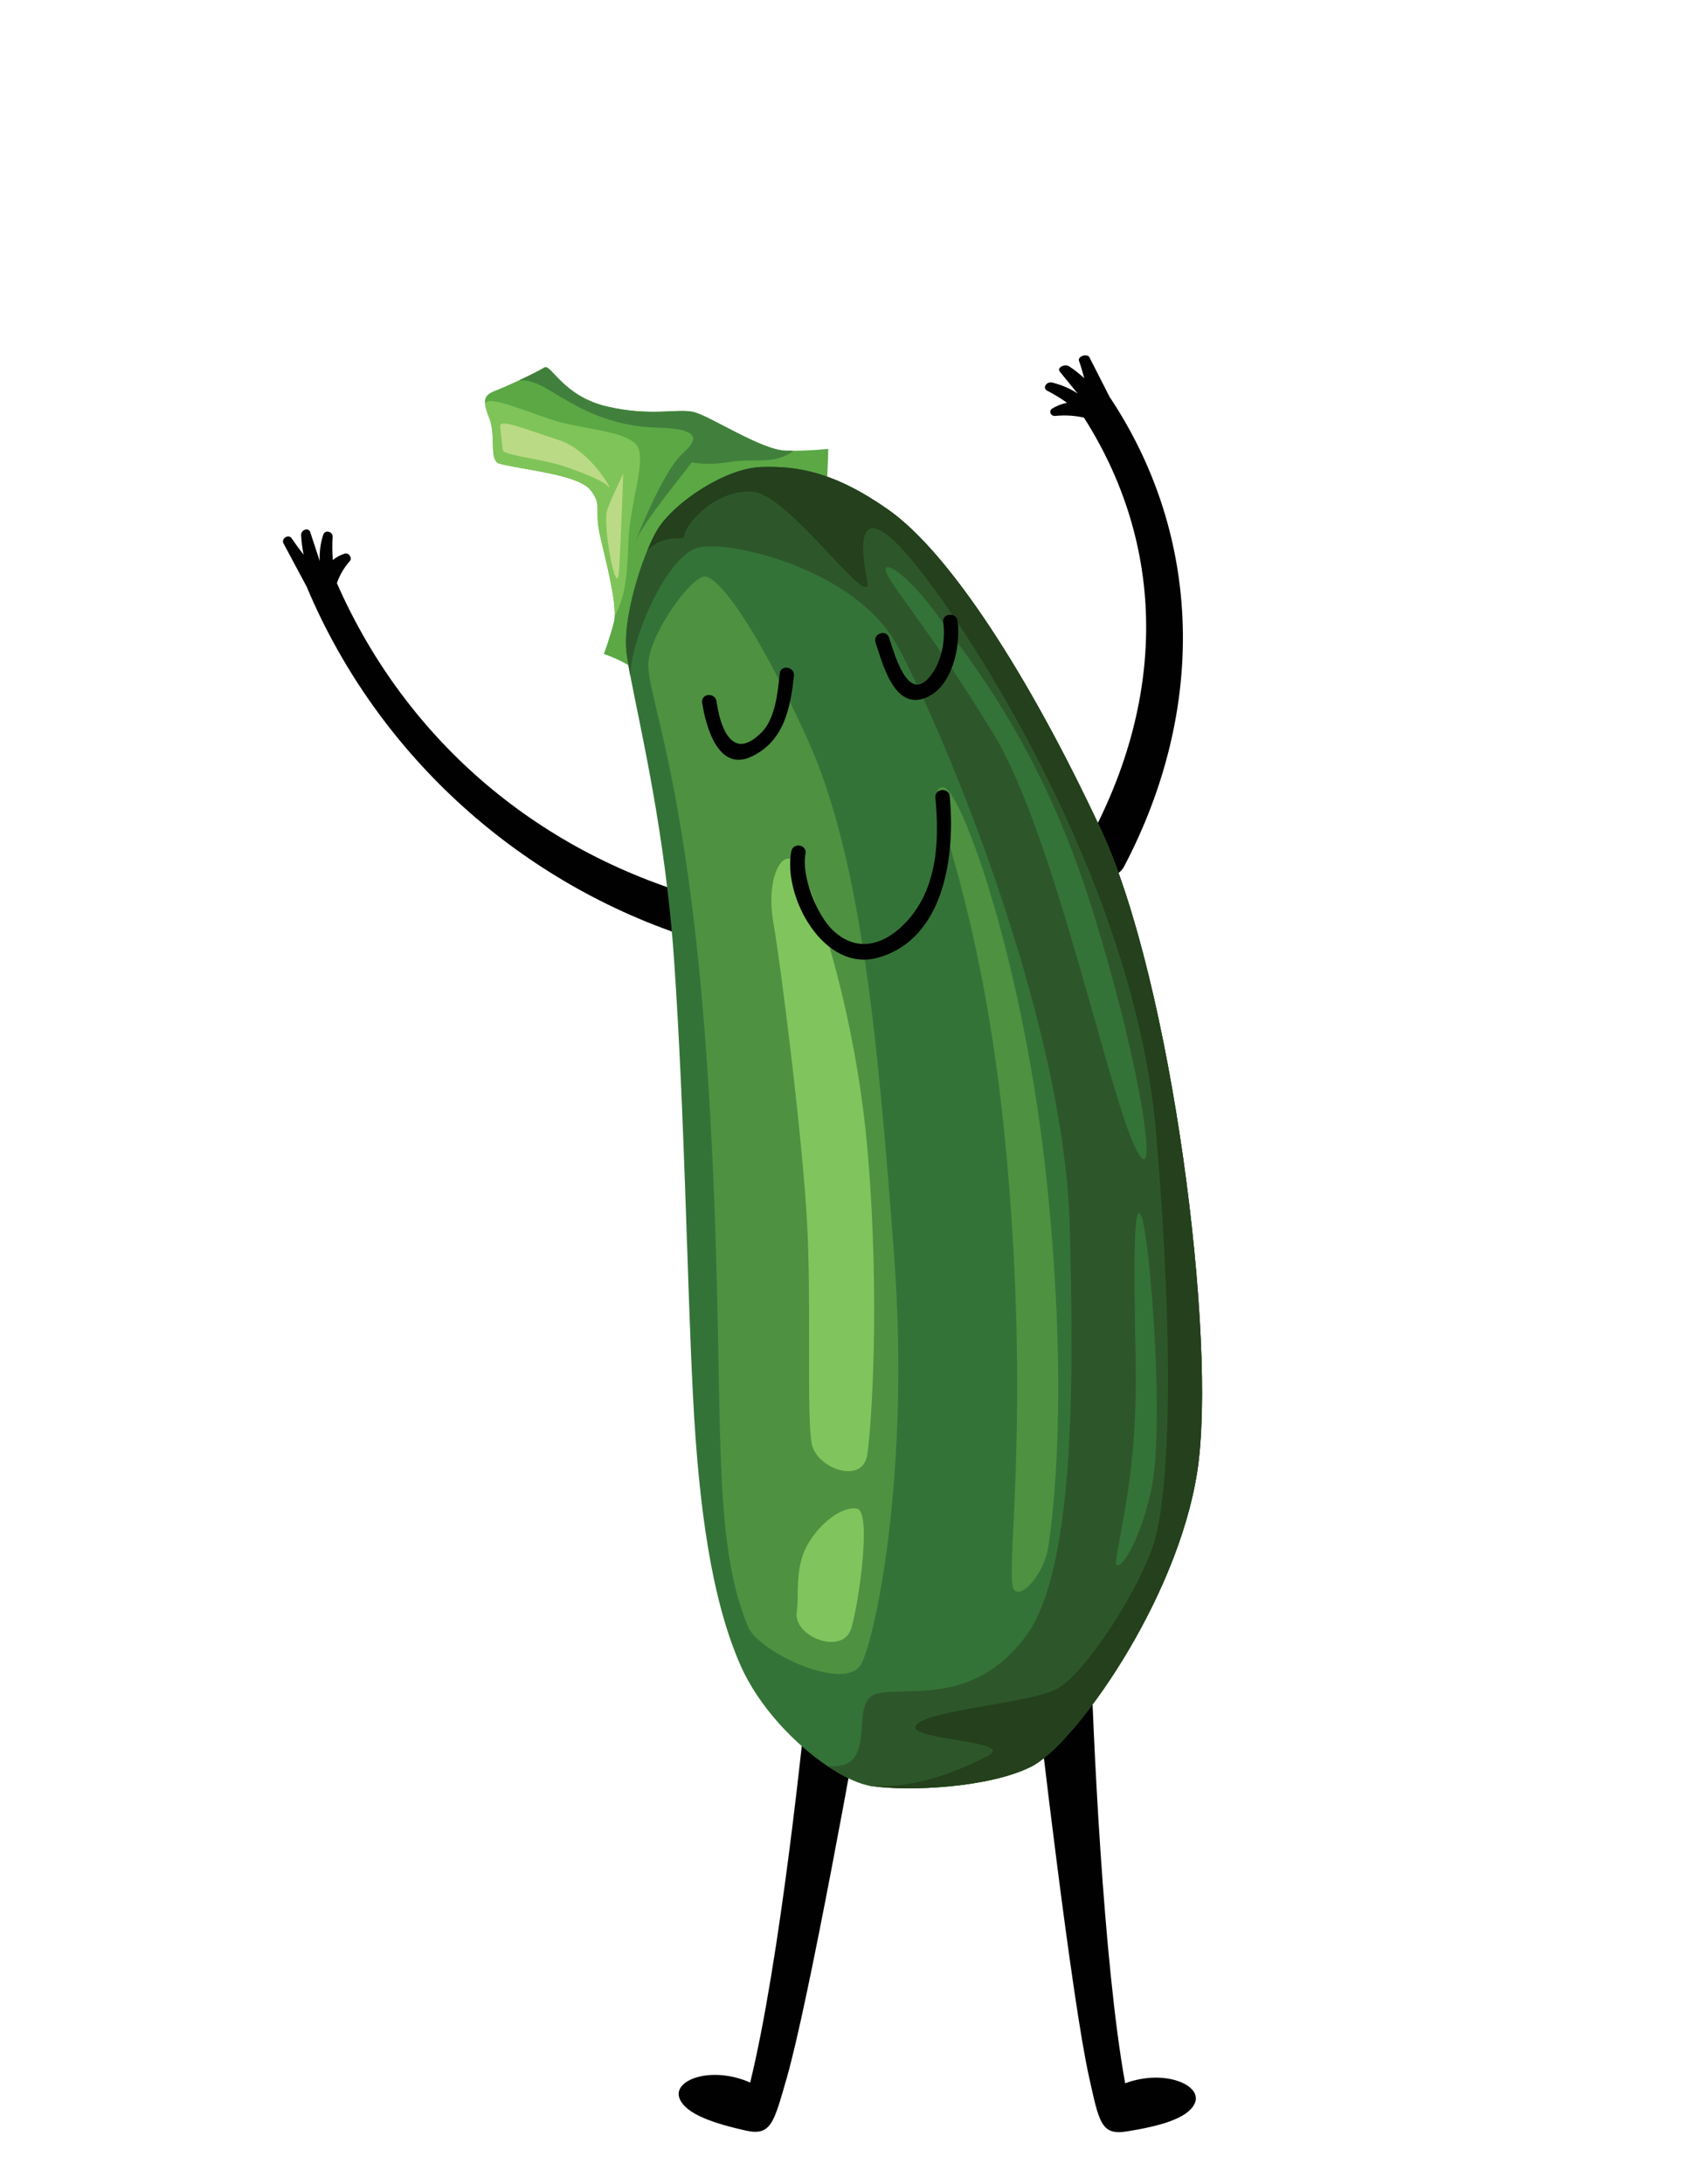
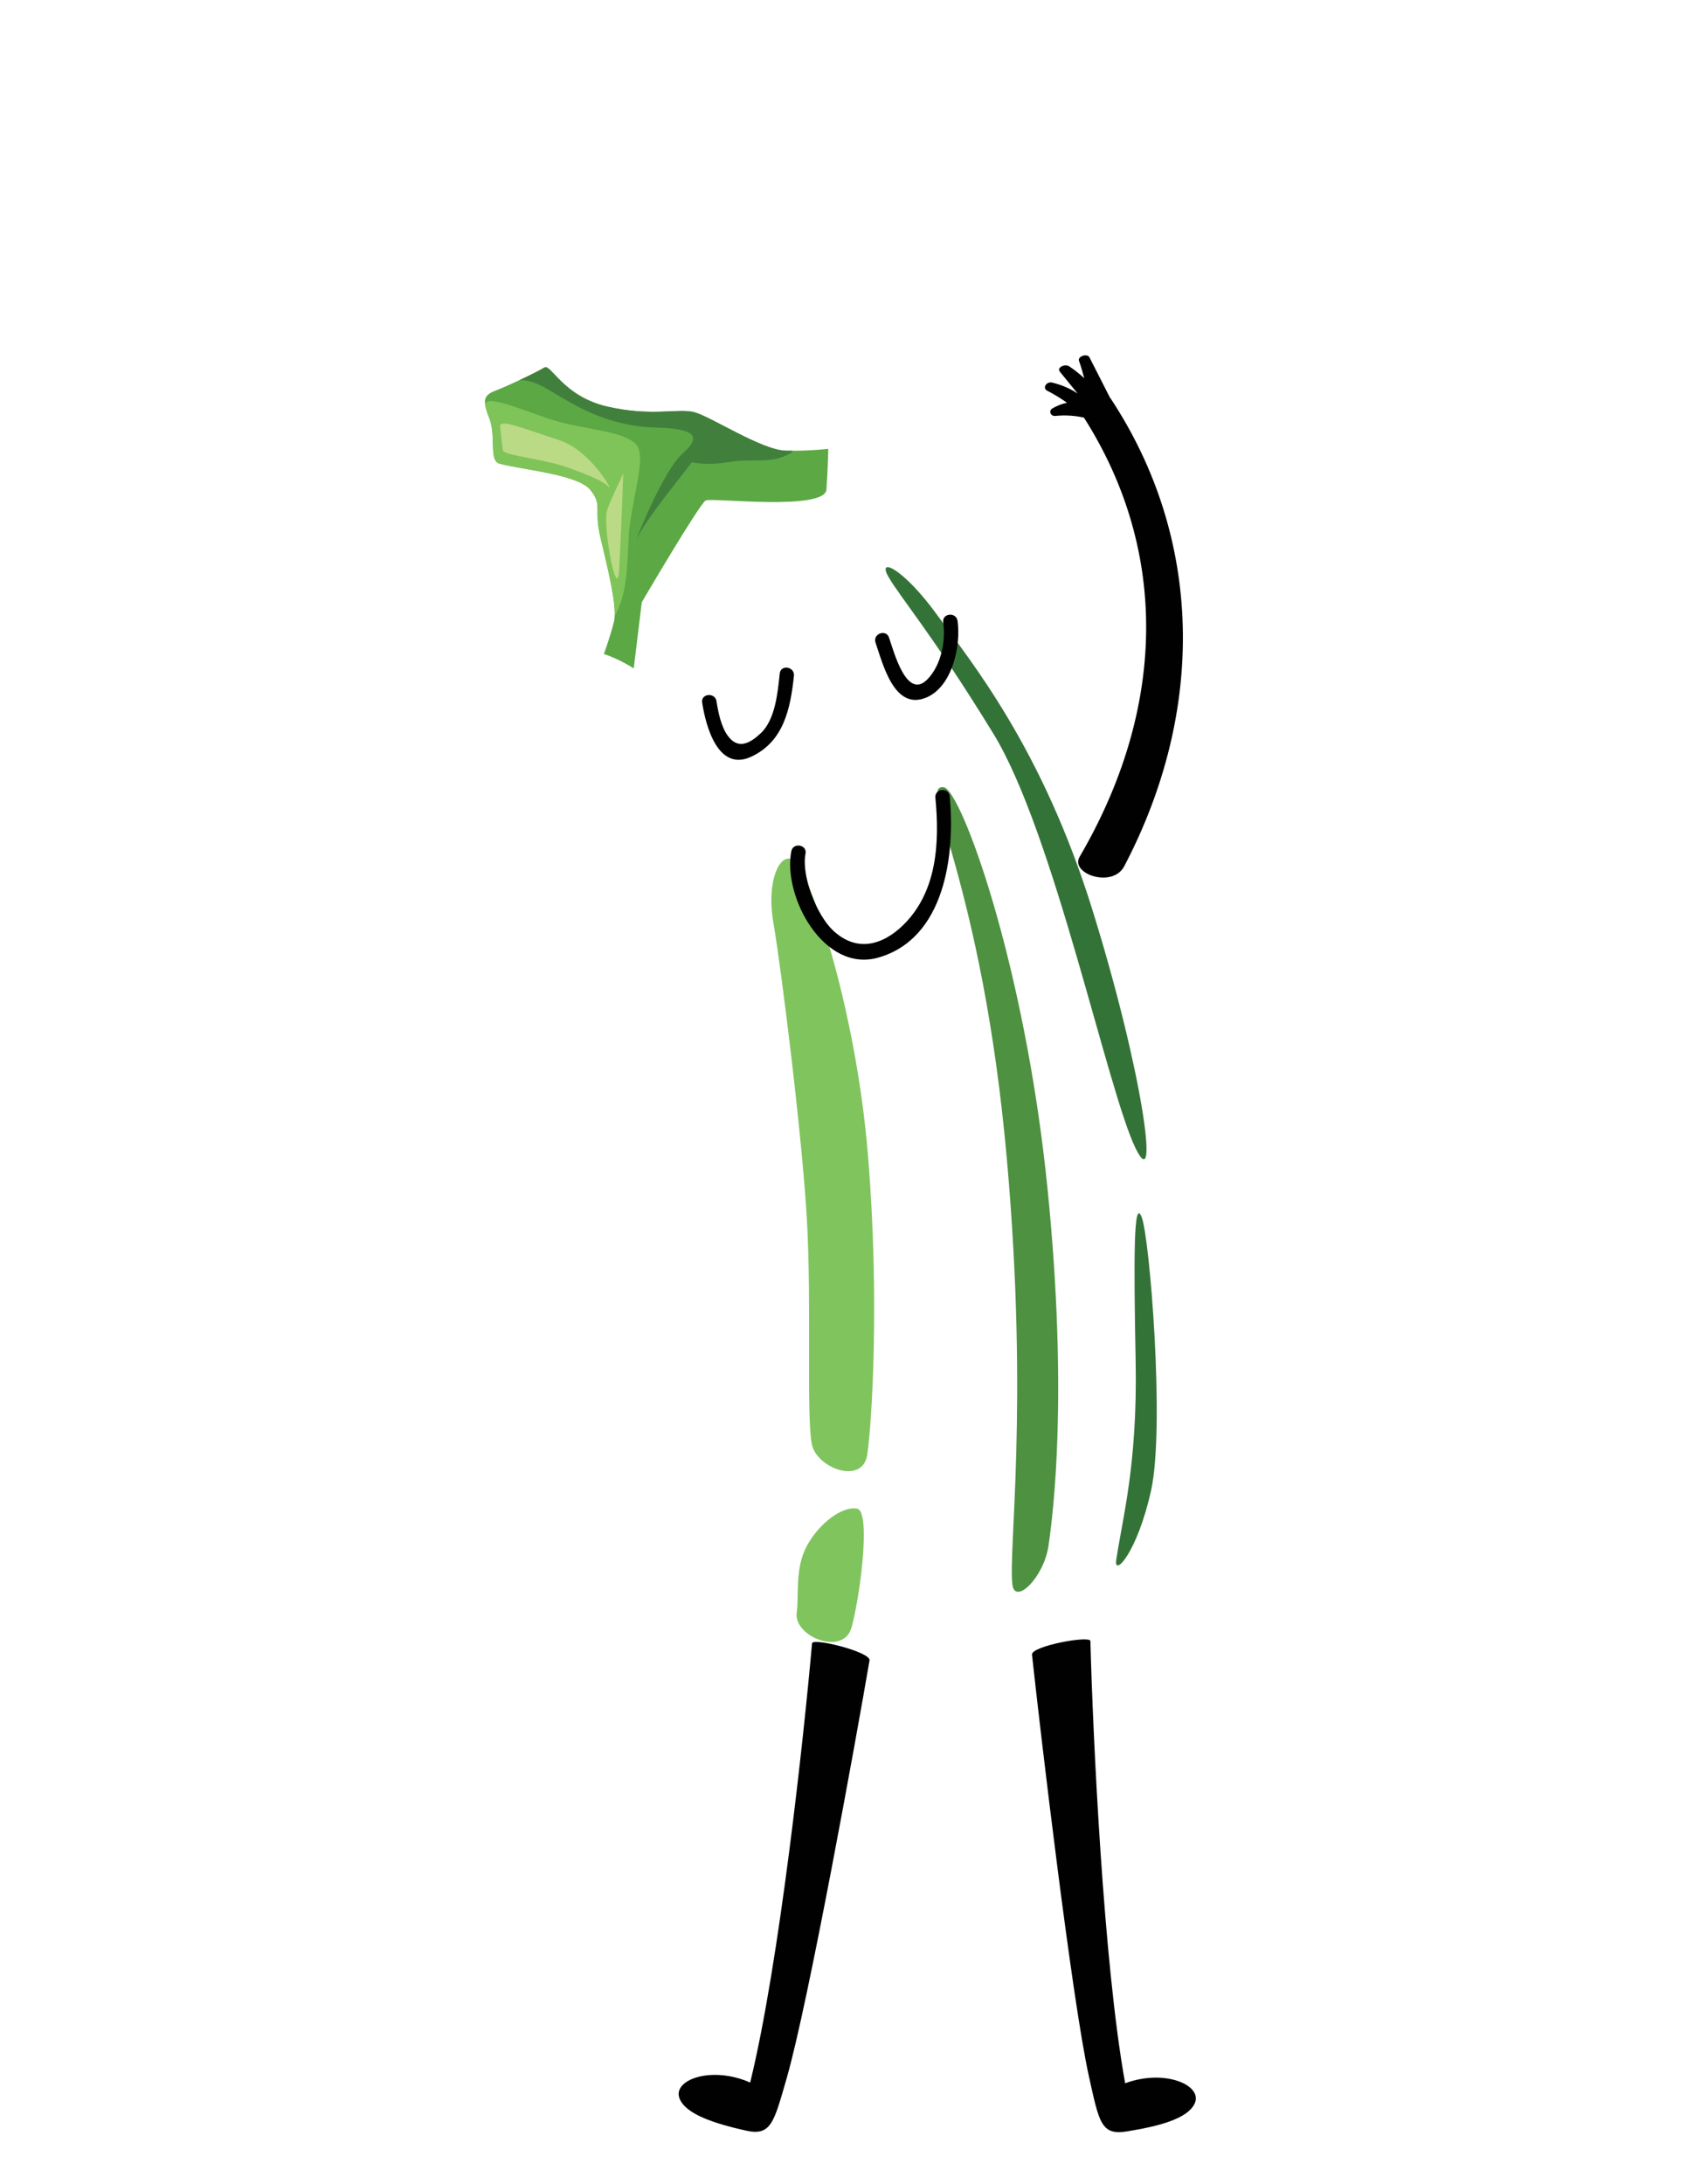
<svg xmlns="http://www.w3.org/2000/svg" version="1.1" id="Layer_1" x="0px" y="0px" viewBox="0 0 612 792" style="enable-background:new 0 0 612 792;" xml:space="preserve">
  <path style="fill:#010101;" d="M285.395,753.542c7.829-27.13,25.214-123.208,30.043-151.46c0.525-3.068-20.661-8.333-20.847-6.21  c-2.929,33.285-11.857,116.186-22.449,159.269c-14.045-6.207-28.335-1.001-25.607,5.819c2.304,5.756,12.772,9.063,23.976,11.586  C279.742,774.625,280.715,769.763,285.395,753.542z" />
  <path style="fill:#010101;" d="M395.048,752.988c-6.145-27.561-17.588-124.526-20.67-153.021c-0.335-3.095,21.134-7.047,21.19-4.916  c0.876,33.402,4.688,116.695,12.61,160.349c14.401-5.331,28.343,0.744,25.2,7.383c-2.654,5.603-13.305,8.26-24.643,10.089  C399.394,774.379,398.722,769.467,395.048,752.988z" />
-   <path style="fill:#010101;" d="M251.846,340.502c-62.525-19.729-114.384-65.97-140.329-127.118c-0.052-0.123-0.069-0.239-0.112-0.36  l-8.573-16.006c-0.921-1.722,1.841-3.487,2.957-1.838c1.382,2.042,2.836,4.02,4.346,5.953c-0.463-2.332-0.778-4.695-0.903-7.11  c-0.093-1.795,2.658-3.062,3.337-1.001c1.143,3.476,2.285,6.951,3.429,10.427c-0.158-3.218,0.239-6.431,1.266-9.555  c0.636-1.94,3.52-1.179,3.396,0.771c-0.178,2.821-0.136,5.624,0.088,8.415c1.239-1.059,2.727-1.867,4.429-2.353  c1.399-0.401,2.694,1.647,1.721,2.741c-2.122,2.386-3.665,5.05-4.686,7.996c25.59,58.077,74.421,98.572,134.804,114.82  C264.015,328.169,260.778,343.321,251.846,340.502z" />
  <path style="fill:#010101;" d="M407.838,314.114c29.73-56.65,28.541-118.969-4.941-169.654c-0.067-0.102-0.155-0.175-0.228-0.268  l-7.43-14.594c-0.799-1.57-4.394-0.42-3.803,1.257c0.733,2.076,1.355,4.174,1.898,6.289c-1.672-1.541-3.48-2.989-5.476-4.321  c-1.483-0.99-4.639,0.407-3.364,1.969c2.152,2.634,4.304,5.268,6.455,7.903c-2.666-1.77-5.743-3.122-9.214-3.963  c-2.155-0.522-3.655,2.015-1.876,2.924c2.575,1.314,4.968,2.784,7.215,4.384c-1.844,0.378-3.657,1.071-5.351,2.088  c-1.393,0.835-0.592,2.85,1.083,2.688c3.653-0.355,7.112-0.136,10.425,0.616c31.09,48.847,29.574,105.964-1.564,159.233  C388.059,316.839,403.59,322.207,407.838,314.114z" />
  <g>
    <g>
      <path style="fill:#5BA845;" d="M220.306,147.426c16.098,3.705,25.463,0.557,31.386,1.994c5.923,1.438,24.633,13.85,33.401,14.002    c0.861,0.01,1.711,0.02,2.531,0.02c7.482-0.02,12.848-0.689,12.848-0.689s-0.101,6.864-0.668,14.741    c-0.567,7.867-41.581,2.895-43.778,3.969c-2.197,1.073-23.205,36.914-23.205,36.914l-2.916,23.995c0,0-5.447-3.554-10.843-5.204    c0,0,2.298-6.206,3.675-11.775c0.132-0.537,0.213-1.164,0.243-1.863c0.364-6.591-3.129-19.935-5.245-29.057    c-2.349-10.094,0.982-11.248-3.614-16.888c-4.597-5.629-25.129-7.31-32.905-9.466c-3.999-1.104-1.104-10.054-3.756-16.634    c-0.8-1.974-1.296-3.523-1.458-4.748c-0.415-2.845,0.891-4.02,3.959-5.184c1.964-0.739,5.204-2.177,8.393-3.665    c3.938-1.842,7.806-3.776,9.112-4.617C199.834,131.753,204.198,143.721,220.306,147.426z" />
      <path style="fill:#7FC458;" d="M203.206,153.086c9.659,2.582,23.631,3.422,27.65,8.191c4.03,4.769-2.238,20.684-2.825,34.251    c-0.577,13.557-0.962,20.148-5.052,28.004c0.364-6.591-3.129-19.935-5.245-29.057c-2.349-10.094,0.982-11.248-3.614-16.888    c-4.597-5.629-25.129-7.31-32.905-9.466c-3.999-1.104-1.104-10.054-3.756-16.634c-0.8-1.974-1.296-3.523-1.458-4.748v-0.051    C176.092,142.314,193.547,150.494,203.206,153.086z" />
      <path style="fill:#41803C;" d="M220.306,147.426c16.098,3.705,25.463,0.557,31.386,1.994c5.923,1.438,24.633,13.85,33.401,14.002    c0.861,0.01,1.711,0.02,2.531,0.02c-0.142,0.324-0.395,0.597-0.749,0.81c-6.945,4.232-13.861,1.833-22.173,3.26    c-8.322,1.428-13.739,0.122-13.739,0.122c-3.361,4.586-16.067,19.834-20.077,27.822c0.567-1.448,9.75-24.663,16.665-30.93    c4.991-4.515,8.049-9.071-9.355-9.476c-17.394-0.405-29.169-7.948-34.099-10.702c-4.921-2.764-10.114-6.844-15.743-6.46    c3.938-1.842,7.806-3.776,9.112-4.617C199.834,131.753,204.198,143.721,220.306,147.426z" />
      <path style="fill:#BBDA86;" d="M182.45,163.443c1.471,1.867,15.111,3.099,22.995,5.908c7.884,2.809,13.564,5.091,15.409,7.277    c1.845,2.186-6.259-13.237-18.155-17.079c-11.896-3.842-21.515-7.882-21.261-4.976C181.691,157.48,182.45,163.443,182.45,163.443z    " />
      <path style="fill:#BBDA86;" d="M224.549,207.381c-0.869,10.395-6.123-17.229-4.247-22.56c1.876-5.33,5.538-12.103,5.738-13.141    C226.239,170.642,224.884,203.37,224.549,207.381z" />
    </g>
    <g>
-       <path style="fill:#347338;" d="M322.249,184.826c22.233,15.622,51.088,60.251,76.997,115.662    c25.909,55.411,42.391,185.784,35.092,233.076c-7.3,47.302-44.852,99.392-60.332,107.076c-15.48,7.685-44.295,8.92-57.629,7.016    c-4.475-0.638-10.216-3.26-16.24-7.3c-11.906-7.998-24.926-21.585-31.467-36.428c-10.469-23.742-15.166-56.869-17.272-97.742    c-2.197-42.462-2.967-100.881-6.824-157.608c-3.118-45.864-12.22-84.135-15.906-103.523v-0.01    c-0.871-4.586-1.438-8.12-1.549-10.438c-0.668-13.516,6.925-35.537,11.582-42.877c6.216-9.78,24.522-21.95,37.461-22.375    C289.092,168.921,302.578,170.996,322.249,184.826z" />
-       <path style="fill:#2D572A;" d="M322.249,184.826c22.233,15.622,51.088,60.251,76.997,115.662    c25.909,55.411,42.391,185.784,35.092,233.076c-7.3,47.302-44.852,99.392-60.332,107.076c-15.48,7.685-44.295,8.92-57.629,7.016    c-0.435-0.061-0.891-0.142-1.347-0.253c-4.252-0.911-9.456-3.402-14.893-7.047c0.01,0,0.01,0,0.02,0    c19.824,2.045,6.733-23.711,18.163-26.294c11.441-2.582,34.828,4.475,53.731-20.654c18.902-25.129,17.161-101.093,16.047-147.959    c-1.843-77.331-47.454-183.669-62.62-211.42c-15.156-27.741-61.375-38.483-72.471-35.395    c-11.096,3.098-24.167,33.006-24.339,46.411c-0.871-4.586-1.438-8.12-1.549-10.438c-0.506-10.175,3.675-25.169,7.766-35.091    c1.336-3.26,2.663-5.973,3.817-7.786c6.216-9.78,24.522-21.95,37.461-22.375C289.092,168.921,302.578,170.996,322.249,184.826z" />
-       <path style="fill:#4E9141;" d="M271.377,589.88c3.867,9.259,35.847,24.301,41.243,13.162    c5.396-11.139,17.532-70.265,11.733-147.818c-5.799-77.552-11.841-144.27-31.565-187.554    c-19.724-43.284-32.342-58.093-36.936-58.6c-4.594-0.507-19.262,19.256-20.599,30.616c-1.337,11.36,14.78,42.006,21.739,153.746    S256.489,554.229,271.377,589.88z" />
-       <path style="fill:#24401C;" d="M322.249,184.826c22.233,15.622,51.088,60.251,76.997,115.662    c25.909,55.411,42.391,185.784,35.092,233.076c-7.3,47.302-44.852,99.392-60.332,107.076c-15.48,7.685-44.295,8.92-57.629,7.016    c-0.435-0.061-0.891-0.142-1.347-0.253c16.726,1.731,33.279-5.599,43.08-10.56c11.643-5.882-30.859-5.791-25.635-11.481    c4.87-5.305,39.87-7.705,50.471-12.706c10.6-5.012,31.821-38.382,36.205-55.027c4.374-16.635,7.472-60.22,0.294-146.502    c-7.189-86.271-62.347-174.526-85.188-203.745c-22.841-29.23-22.719-11.684-19.722,2.713c2.987,14.397-27.974-30.93-41.602-31.831    c-13.628-0.891-24.309,12.028-24.623,15.754c-0.263,3.068-5.903-1.549-13.425,5.498c1.336-3.26,2.663-5.973,3.817-7.786    c6.216-9.78,24.522-21.95,37.461-22.375C289.092,168.921,302.578,170.996,322.249,184.826z" />
      <path style="fill:#80C45D;" d="M289.036,584.55c-1.404,8.871,16.864,16.13,19.851,5.668c2.987-10.462,7.22-42.11,2.066-43.16    c-5.154-1.05-13.563,4.984-18.166,13.348S289.94,578.841,289.036,584.55z" />
      <path style="fill:#80C45D;" d="M294.478,523.527c1.675,8.913,18.512,15.056,20.148,3.919s4.572-56.301,0.245-108.64    c-4.327-52.339-19.785-97.186-25.217-105.018c-5.432-7.833-12,4.072-9.123,20.618c2.876,16.547,10.634,78.645,12.258,109.007    C294.407,473.687,292.53,513.16,294.478,523.527z" />
      <path style="fill:#4E9141;" d="M367.288,574.673c0.978,7.342,11.409-2.569,13.096-14.267c1.687-11.698,7.145-54.599-0.337-129.094    c-8.267-82.309-31.524-144.994-37.665-145.841c-9.904-1.366,13.861,33.305,22.897,134.993    C373.273,510.415,365.666,562.503,367.288,574.673z" />
      <path style="fill:#347338;" d="M411.982,416.414c-10.17-20.727-29.573-114.407-51.594-150.349    c-22.021-35.942-34.012-49.718-38.141-57.004c-4.129-7.286,5.487-2.983,17.764,13.975c12.277,16.959,37.988,48.094,56.25,106.757    C414.523,388.456,420.8,434.385,411.982,416.414z" />
      <path style="fill:#347338;" d="M404.936,565.688c2.161-14.82,7.765-34.362,7.046-72.075c-0.718-37.714-0.738-59.535,2.183-52.294    c2.921,7.24,8.489,76.271,3.427,99.085S404.032,571.888,404.936,565.688z" />
    </g>
  </g>
  <path style="fill:#010101;" d="M282.869,244.201c-0.732,6.881-1.602,16.661-6.834,21.62c-3.781,3.583-8.202,6.192-11.991,1.005  c-2.444-3.347-3.512-8.62-4.117-12.547c-0.512-3.313-5.716-2.837-5.203,0.488c1.382,8.954,5.9,25.178,17.835,19.602  c11.76-5.493,14.195-17.401,15.462-29.304C288.377,241.73,283.225,240.854,282.869,244.201z" />
  <path style="fill:#010101;" d="M342.176,225.641c0.95,6.801-0.711,15.422-5.623,20.572c-7.611,7.979-12.275-9.91-14.046-15.042  c-1.099-3.179-5.982-1.323-4.884,1.853c2.658,7.699,6.742,24.781,18.402,19.913c9.488-3.961,12.611-18.772,11.354-27.786  C346.915,221.827,341.71,222.307,342.176,225.641z" />
  <path style="fill:#010101;" d="M339.333,289.231c1.538,16.146,0.704,33.976-11.56,46.089c-7.53,7.439-16.973,10.106-25.536,2.099  c-5.878-5.498-11.595-19.701-10.018-27.876c0.637-3.309-4.517-4.163-5.153-0.864c-3.164,16.413,11.784,44.139,31.471,38.573  c24.414-6.903,27.989-37.611,25.999-58.509C344.216,285.391,339.015,285.883,339.333,289.231z" />
</svg>